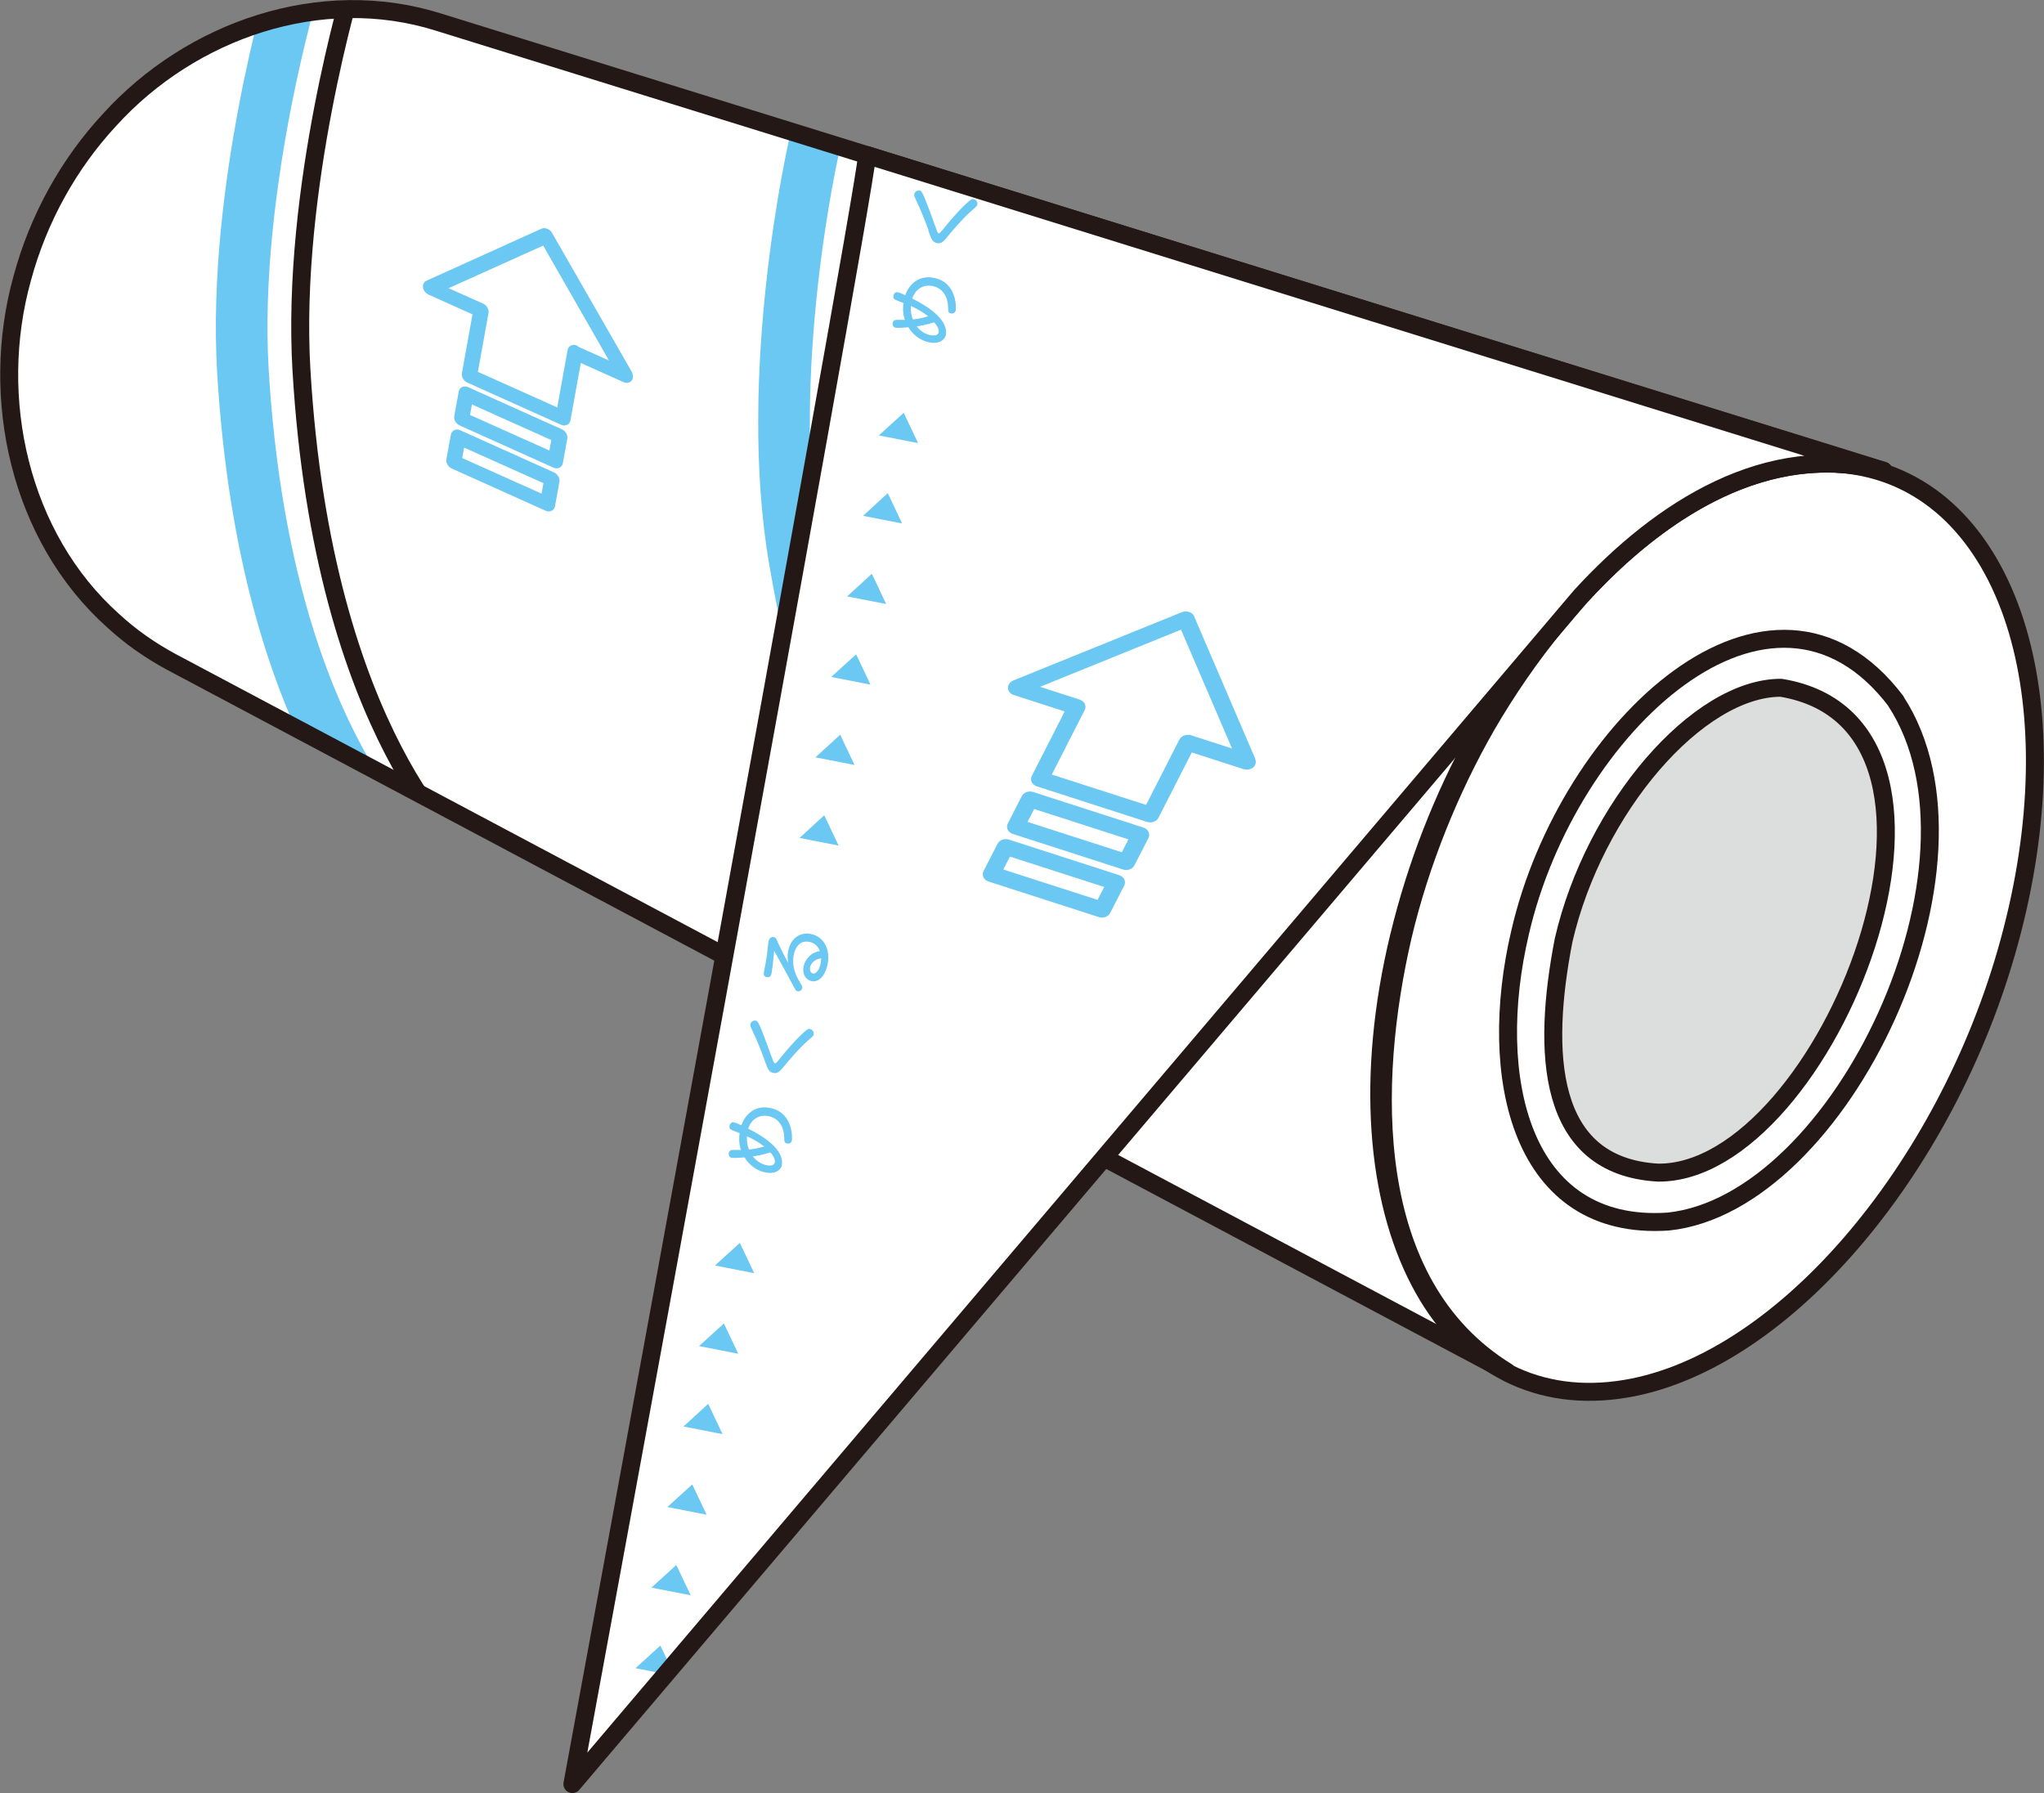
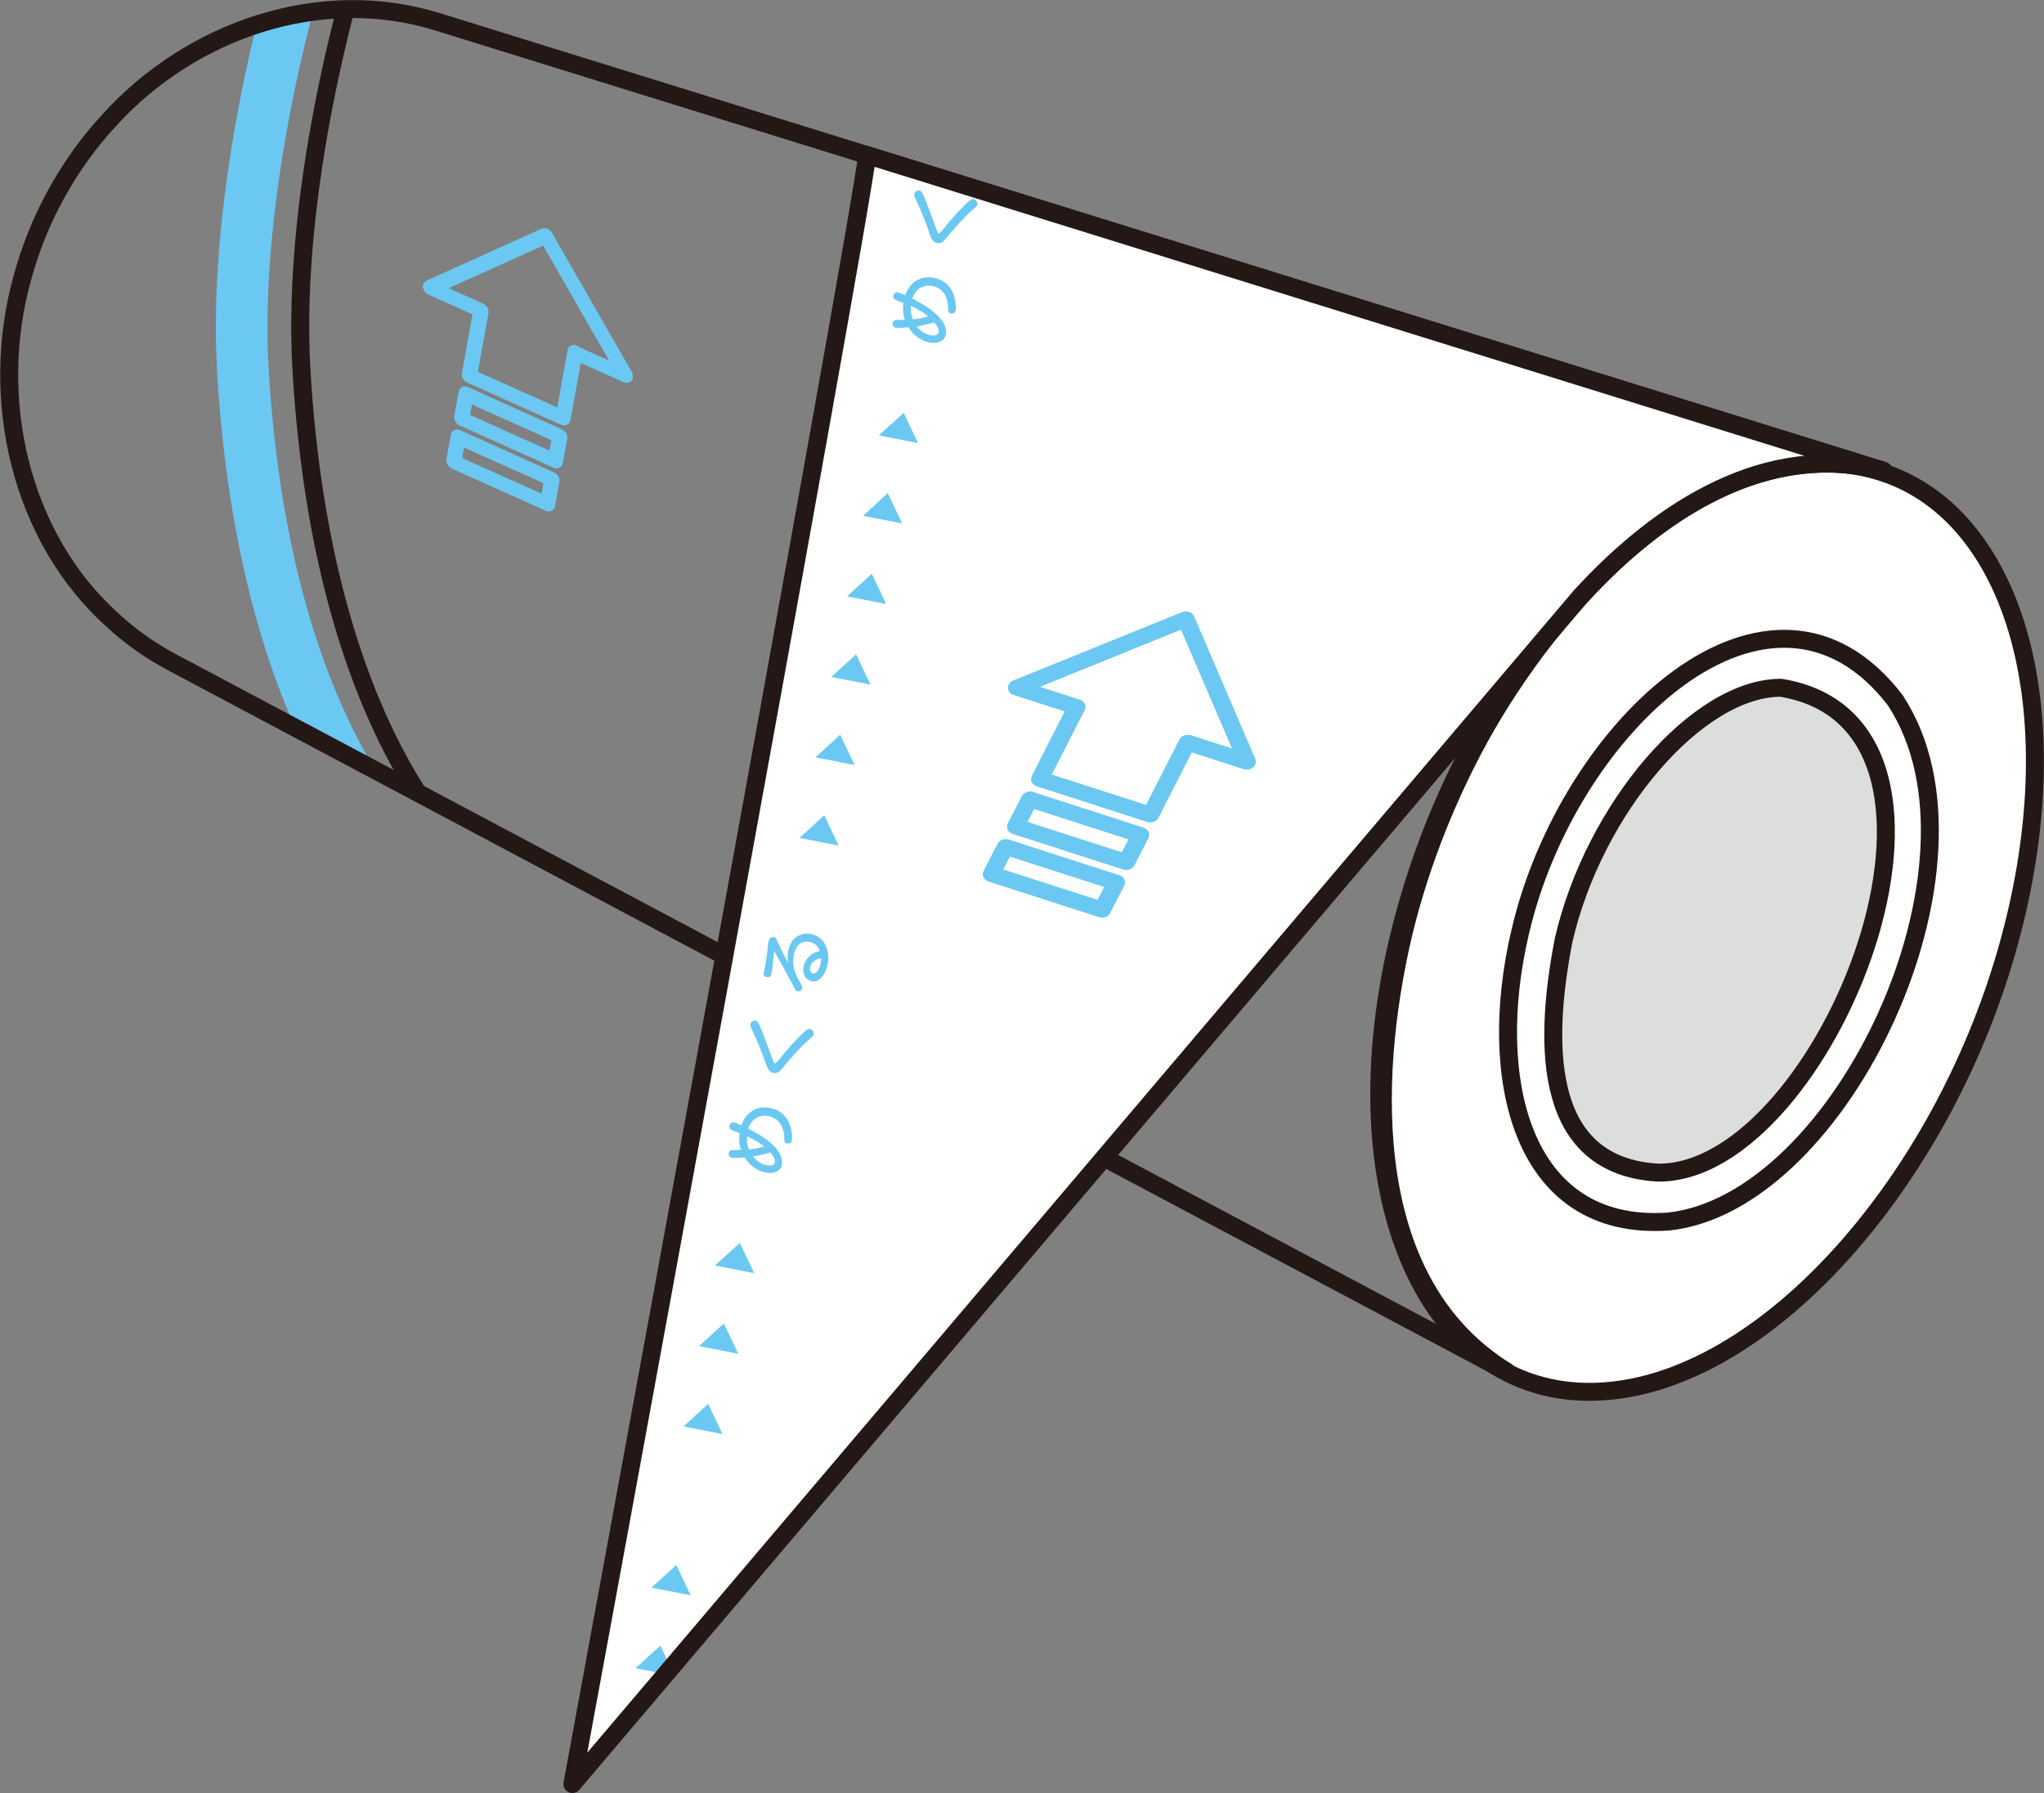
<svg xmlns="http://www.w3.org/2000/svg" id="_レイヤー_2" data-name="レイヤー 2" viewBox="0 0 91.06 79.88">
  <rect x="0" y="0" width="91.06" height="79.88" fill="#808080" stroke="none" />
  <defs>
    <style>
      .cls-1, .cls-2, .cls-3 {
        fill: none;
      }

      .cls-2, .cls-4, .cls-5, .cls-6, .cls-7 {
        stroke-linecap: round;
      }

      .cls-2, .cls-5, .cls-3, .cls-6, .cls-7 {
        stroke-linejoin: round;
      }

      .cls-2, .cls-6, .cls-7 {
        stroke: #231815;
        stroke-width: .8px;
      }

      .cls-8 {
        clip-path: url(#clippath-1);
      }

      .cls-4 {
        stroke-miterlimit: 10;
      }

      .cls-4, .cls-9, .cls-5 {
        fill: #6bc8f2;
      }

      .cls-4, .cls-5 {
        stroke-width: .25px;
      }

      .cls-4, .cls-5, .cls-3 {
        stroke: #6bc8f2;
      }

      .cls-10, .cls-7 {
        fill: #fff;
      }

      .cls-3 {
        stroke-linecap: square;
        stroke-width: 2.3px;
      }

      .cls-6 {
        fill: #dcdddd;
      }

      .cls-11 {
        clip-path: url(#clippath);
      }
    </style>
    <clipPath id="clippath">
      <path class="cls-1" d="M19.52.98c-5.23-1.64-11,.35-14.64,4.36-1.8,1.94-3.17,4.38-3.89,7.06-1.48,5.31-.13,11.52,4.06,15.26.77.71,1.63,1.31,2.55,1.81,0,0,59.53,31.64,59.53,31.64-6.39-3.93-6.14-12.91-4.64-19.39.78-3.31,2.13-6.61,3.74-9.41,3.45-5.95,10.17-13.3,17.68-11.34L19.52.98Z" />
    </clipPath>
    <clipPath id="clippath-1">
      <path class="cls-1" d="M38.63,6.91c-.3,2.98-13.13,72.57-13.13,72.57l44.92-52.92c3.6-3.93,8.35-6.92,13.48-5.58L38.63,6.91Z" />
    </clipPath>
  </defs>
  <g id="Artwork">
    <g>
      <g>
-         <path class="cls-10" d="M19.52.98c-5.23-1.64-11,.35-14.64,4.36-1.8,1.94-3.17,4.38-3.89,7.06-1.48,5.31-.13,11.52,4.06,15.26.77.71,1.63,1.31,2.55,1.81,0,0,59.53,31.64,59.53,31.64-6.39-3.93-6.14-12.91-4.64-19.39.78-3.31,2.13-6.61,3.74-9.41,3.45-5.95,10.17-13.3,17.68-11.34L19.52.98Z" />
        <path class="cls-7" d="M62.33,41.7c-1.51,6.25-1.01,11.72.92,15.4h0c1.84,3.51,4.96,5.34,8.83,4.82h0c7.16-.95,14.66-9.77,17.44-19.99h0c1.42-5.2,1.47-10.08.36-13.84h0c-1.16-3.93-3.61-6.73-7.17-7.33h0c-3.76-.64-7.99,1.3-11.75,5.06h0c-3.87,3.87-7.1,9.54-8.63,15.89Z" />
        <g class="cls-11">
          <g>
            <g>
-               <path class="cls-3" d="M49.96,55.1s-10.67-7.67-14.55-30.1c-1.46-8.41.86-18.5.86-18.5" />
              <path class="cls-3" d="M18.28,38.12s-6.49-5.29-7.46-21.62C10.35,8.4,13.11-.75,13.11-.75" />
            </g>
            <path class="cls-2" d="M52.56,55.75s-10.67-7.67-14.55-30.1c-1.46-8.41.86-18.5.86-18.5" />
            <path class="cls-2" d="M20.89,38.12s-6.49-5.29-7.46-21.62C12.95,8.4,15.72-.75,15.72-.75" />
          </g>
        </g>
        <path class="cls-7" d="M84.46,31.23c-5.55-7.3-14.62,1.11-16.74,10.31-1.51,6.41,0,13.33,6.6,12.88,7.7-.8,14.87-15.92,10.14-23.18Z" />
        <path class="cls-6" d="M73.86,52.24c-4.98-.29-5.17-5.37-4.2-10.36,1.36-5.89,5.97-11.24,9.68-11.24,9.96,1.63,2.03,21.68-5.48,21.6h0Z" />
      </g>
      <path class="cls-2" d="M19.52.98c-5.23-1.64-11,.35-14.64,4.36-1.8,1.94-3.17,4.38-3.89,7.06-1.48,5.31-.13,11.52,4.06,15.26.77.71,1.63,1.31,2.55,1.81,0,0,59.53,31.64,59.53,31.64-6.39-3.93-6.14-12.91-4.64-19.39.78-3.31,2.13-6.61,3.74-9.41,3.45-5.95,10.17-13.3,17.68-11.34L19.52.98Z" />
      <path class="cls-10" d="M38.63,6.91c-.3,2.98-13.13,72.57-13.13,72.57l44.92-52.92c3.6-3.93,8.35-6.92,13.48-5.58L38.63,6.91Z" />
      <g class="cls-8">
        <g>
          <path class="cls-9" d="M28.32,74.31l1.1-1,.64,1.35-1.74-.34Z" />
          <path class="cls-9" d="M29.03,70.72l1.1-1,.64,1.35-1.74-.34Z" />
-           <path class="cls-9" d="M29.74,67.13l1.1-1,.64,1.35-1.74-.34Z" />
          <path class="cls-9" d="M30.45,63.55l1.1-1.01.64,1.35-1.74-.34Z" />
          <path class="cls-9" d="M31.15,59.96l1.1-1,.64,1.35-1.74-.34Z" />
          <path class="cls-9" d="M31.86,56.37l1.1-1,.64,1.35-1.74-.34Z" />
          <path class="cls-9" d="M34.84,51.89c-.04.21-.27.44-.75.34-.21-.04-.63-.19-.92-.67-.13.01-.47.04-.57.02-.11-.02-.15-.12-.13-.22.02-.09.07-.12.15-.13.05,0,.33,0,.39,0-.11-.33-.08-.6-.06-.75-.08-.03-.24-.09-.35-.14-.1-.04-.11-.12-.1-.18.01-.06.07-.19.19-.16.07.01.22.08.34.13.19-.55.67-.9,1.28-.77,1.06.21.98,1.39.97,1.44-.03.13-.13.16-.22.14-.11-.02-.12-.08-.12-.22,0-.18-.03-.86-.71-1-.32-.06-.72.05-.9.56,1.53.76,1.54,1.39,1.5,1.61ZM33.37,51.21c.28-.03.4-.06.68-.13-.09-.07-.35-.27-.77-.46-.02.29.04.49.09.6ZM33.54,51.52c.19.24.44.36.61.39.1.02.33.05.37-.13.03-.16-.13-.36-.2-.44-.35.11-.65.16-.78.18Z" />
          <path class="cls-9" d="M34.07,47.25c-.17-.47-.37-.96-.54-1.31-.1-.22-.11-.24-.1-.31.02-.11.13-.18.24-.16.08.02.12.02.47.97.05.14.29.8.32.86.02.04.03.07.07.07.04,0,.07-.03.32-.34.25-.31.52-.61.8-.89.32-.31.36-.31.43-.3.11.02.19.13.17.24-.01.07-.04.09-.26.28-.4.35-.87.91-1.09,1.18-.15.19-.27.3-.45.26-.19-.04-.24-.16-.38-.54Z" />
          <path class="cls-9" d="M34.37,43.36c-.01.07-.04.2-.21.17-.17-.03-.14-.16-.12-.27.05-.25.08-.39.13-.73.01-.09.05-.53.07-.59.04-.19.17-.21.24-.19.08.02.09.04.18.25.24.51.33.67.45.89-.02-.18-.03-.33,0-.51.14-.7.65-.85,1.02-.77.58.12.87.69.74,1.34-.07.38-.31.83-.71.76-.24-.05-.43-.28-.36-.65.04-.22.19-.44.41-.58.11-.06.2-.09.31-.11-.11-.34-.41-.4-.46-.41-.56-.11-.68.49-.7.59-.09.48.08.89.27,1.2.11.19.12.21.11.27-.02.1-.12.16-.21.14-.07-.01-.08-.04-.21-.28-.27-.5-.55-1.02-.83-1.52-.03.3-.07.73-.12,1.01ZM36.09,43.11c-.03.17.06.24.13.26.16.03.3-.23.34-.45.02-.11.02-.19.02-.23-.27.05-.45.19-.5.43Z" />
          <path class="cls-9" d="M35.62,37.33l1.1-1.01.64,1.35-1.74-.34Z" />
          <path class="cls-9" d="M36.33,33.74l1.1-1.01.64,1.35-1.74-.34Z" />
          <path class="cls-9" d="M37.04,30.15l1.1-1,.64,1.35-1.74-.34Z" />
          <path class="cls-9" d="M37.74,26.57l1.1-1.01.64,1.35-1.74-.34Z" />
          <path class="cls-9" d="M38.45,22.98l1.1-1.01.64,1.35-1.74-.34Z" />
          <path class="cls-9" d="M39.16,19.39l1.1-1,.64,1.35-1.74-.34Z" />
          <path class="cls-9" d="M42.14,14.91c-.04.21-.28.44-.75.34-.21-.04-.63-.19-.92-.67-.13.01-.47.04-.57.02-.11-.02-.15-.12-.13-.22.02-.09.07-.12.15-.13.05,0,.33,0,.39,0-.11-.33-.08-.6-.06-.75-.08-.03-.24-.09-.35-.14-.1-.04-.11-.12-.1-.18.01-.06.07-.19.19-.16.07.01.22.08.34.13.19-.55.67-.9,1.28-.77,1.06.21.98,1.39.97,1.44-.03.13-.13.16-.22.14-.11-.02-.12-.08-.12-.22,0-.18-.03-.86-.7-1-.32-.06-.72.05-.9.56,1.53.76,1.54,1.39,1.5,1.61ZM40.67,14.23c.29-.03.4-.06.68-.14-.09-.07-.35-.27-.77-.46-.02.29.04.49.09.6ZM40.84,14.54c.19.25.44.36.61.39.1.02.33.05.37-.13.03-.16-.13-.36-.2-.44-.35.11-.65.16-.78.18Z" />
          <path class="cls-9" d="M41.37,10.27c-.17-.47-.37-.96-.54-1.31-.1-.22-.11-.24-.1-.31.02-.11.13-.18.24-.16.08.02.12.02.47.97.05.14.29.8.32.87.02.04.03.07.06.07.04,0,.07-.03.32-.34.25-.31.52-.61.8-.89.32-.31.36-.31.43-.3.11.02.19.13.17.24-.01.07-.04.09-.26.28-.4.35-.87.91-1.09,1.18-.15.19-.27.3-.45.26-.19-.04-.24-.16-.38-.54Z" />
        </g>
      </g>
      <path class="cls-2" d="M38.63,6.91c-.3,2.98-13.13,72.57-13.13,72.57l44.92-52.92c3.6-3.93,8.35-6.92,13.48-5.58L38.63,6.91Z" />
      <g>
        <path class="cls-4" d="M55.81,33.86l-2.73-6.36c-.02-.05-.08-.1-.15-.12s-.15-.02-.21,0l-7.53,3.05c-.1.04-.16.12-.16.21s.06.17.16.2l2.42.78-1.53,3c-.06.11,0,.24.14.29l4.93,1.59c.13.04.29-.01.35-.13l1.53-3,2.42.78c.1.03.21.01.29-.05s.1-.16.07-.24ZM53,32.88c-.13-.04-.29.01-.35.13l-1.53,3-4.44-1.43,1.53-3c.06-.11,0-.24-.14-.29l-2.1-.68,6.71-2.72,2.43,5.66-2.1-.68Z" />
        <path class="cls-4" d="M50.91,36.99l-4.93-1.59c-.13-.04-.29.01-.35.13l-.62,1.21c-.06.11,0,.24.14.29l4.93,1.59c.13.04.29-.01.35-.13l.62-1.21c.06-.11,0-.24-.14-.29ZM50.04,38.12l-4.44-1.43.41-.8,4.44,1.43-.41.8Z" />
        <path class="cls-4" d="M49.83,39.11l-4.93-1.59c-.13-.04-.29.01-.35.13l-.62,1.21c-.06.11,0,.24.14.29l4.93,1.59c.13.04.29-.01.35-.13l.62-1.21c.06-.11,0-.24-.14-.29ZM48.96,40.24l-4.44-1.43.41-.8,4.44,1.43-.41.8Z" />
      </g>
      <g>
        <path class="cls-5" d="M28.05,16.65l-3.57-6.22c-.03-.05-.08-.1-.14-.12s-.12-.03-.16-.01l-5.13,2.32c-.07.03-.1.1-.08.19s.09.16.17.2l2.05.92-.49,2.72c-.02.1.06.23.17.28l4.18,1.88c.11.05.22,0,.24-.1l.49-2.72,2.05.92c.08.04.16.03.21-.03s.04-.14,0-.22ZM25.65,15.51c-.11-.05-.22,0-.24.1l-.49,2.72-3.77-1.69.49-2.72c.02-.1-.06-.23-.17-.28l-1.79-.8,4.57-2.06,3.18,5.55-1.79-.8Z" />
        <path class="cls-5" d="M24.98,19.24l-4.18-1.88c-.11-.05-.22,0-.24.1l-.2,1.1c-.02.1.06.23.17.28l4.18,1.88c.11.05.22,0,.24-.1l.2-1.1c.02-.1-.06-.23-.17-.28ZM24.57,20.25l-3.77-1.69.13-.72,3.77,1.69-.13.72Z" />
        <path class="cls-5" d="M24.63,21.16l-4.18-1.88c-.11-.05-.22,0-.24.1l-.2,1.1c-.02.1.06.23.17.28l4.18,1.88c.11.05.22,0,.24-.1l.2-1.1c.02-.1-.06-.23-.17-.28ZM24.22,22.17l-3.77-1.69.13-.72,3.77,1.69-.13.72Z" />
      </g>
    </g>
  </g>
</svg>